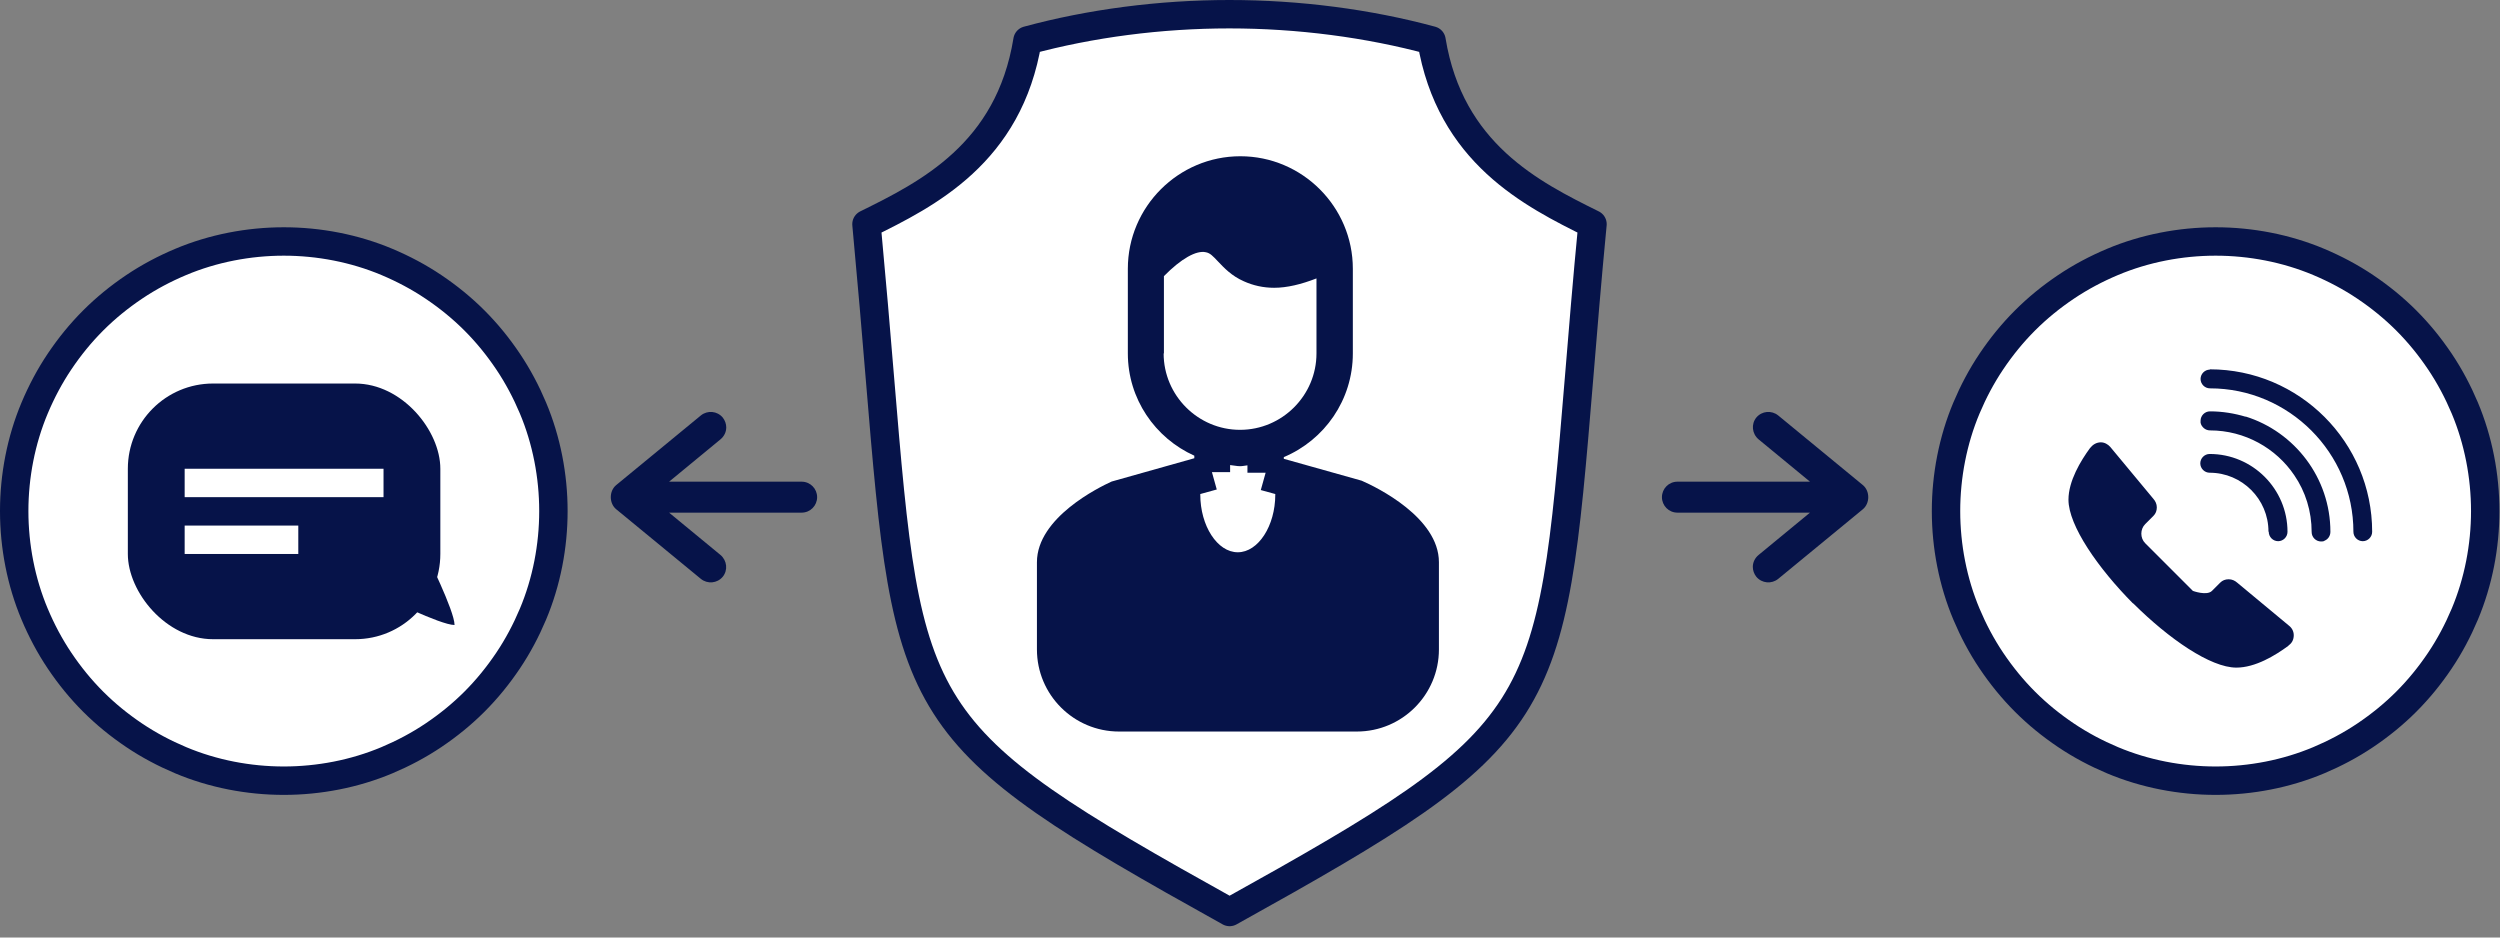
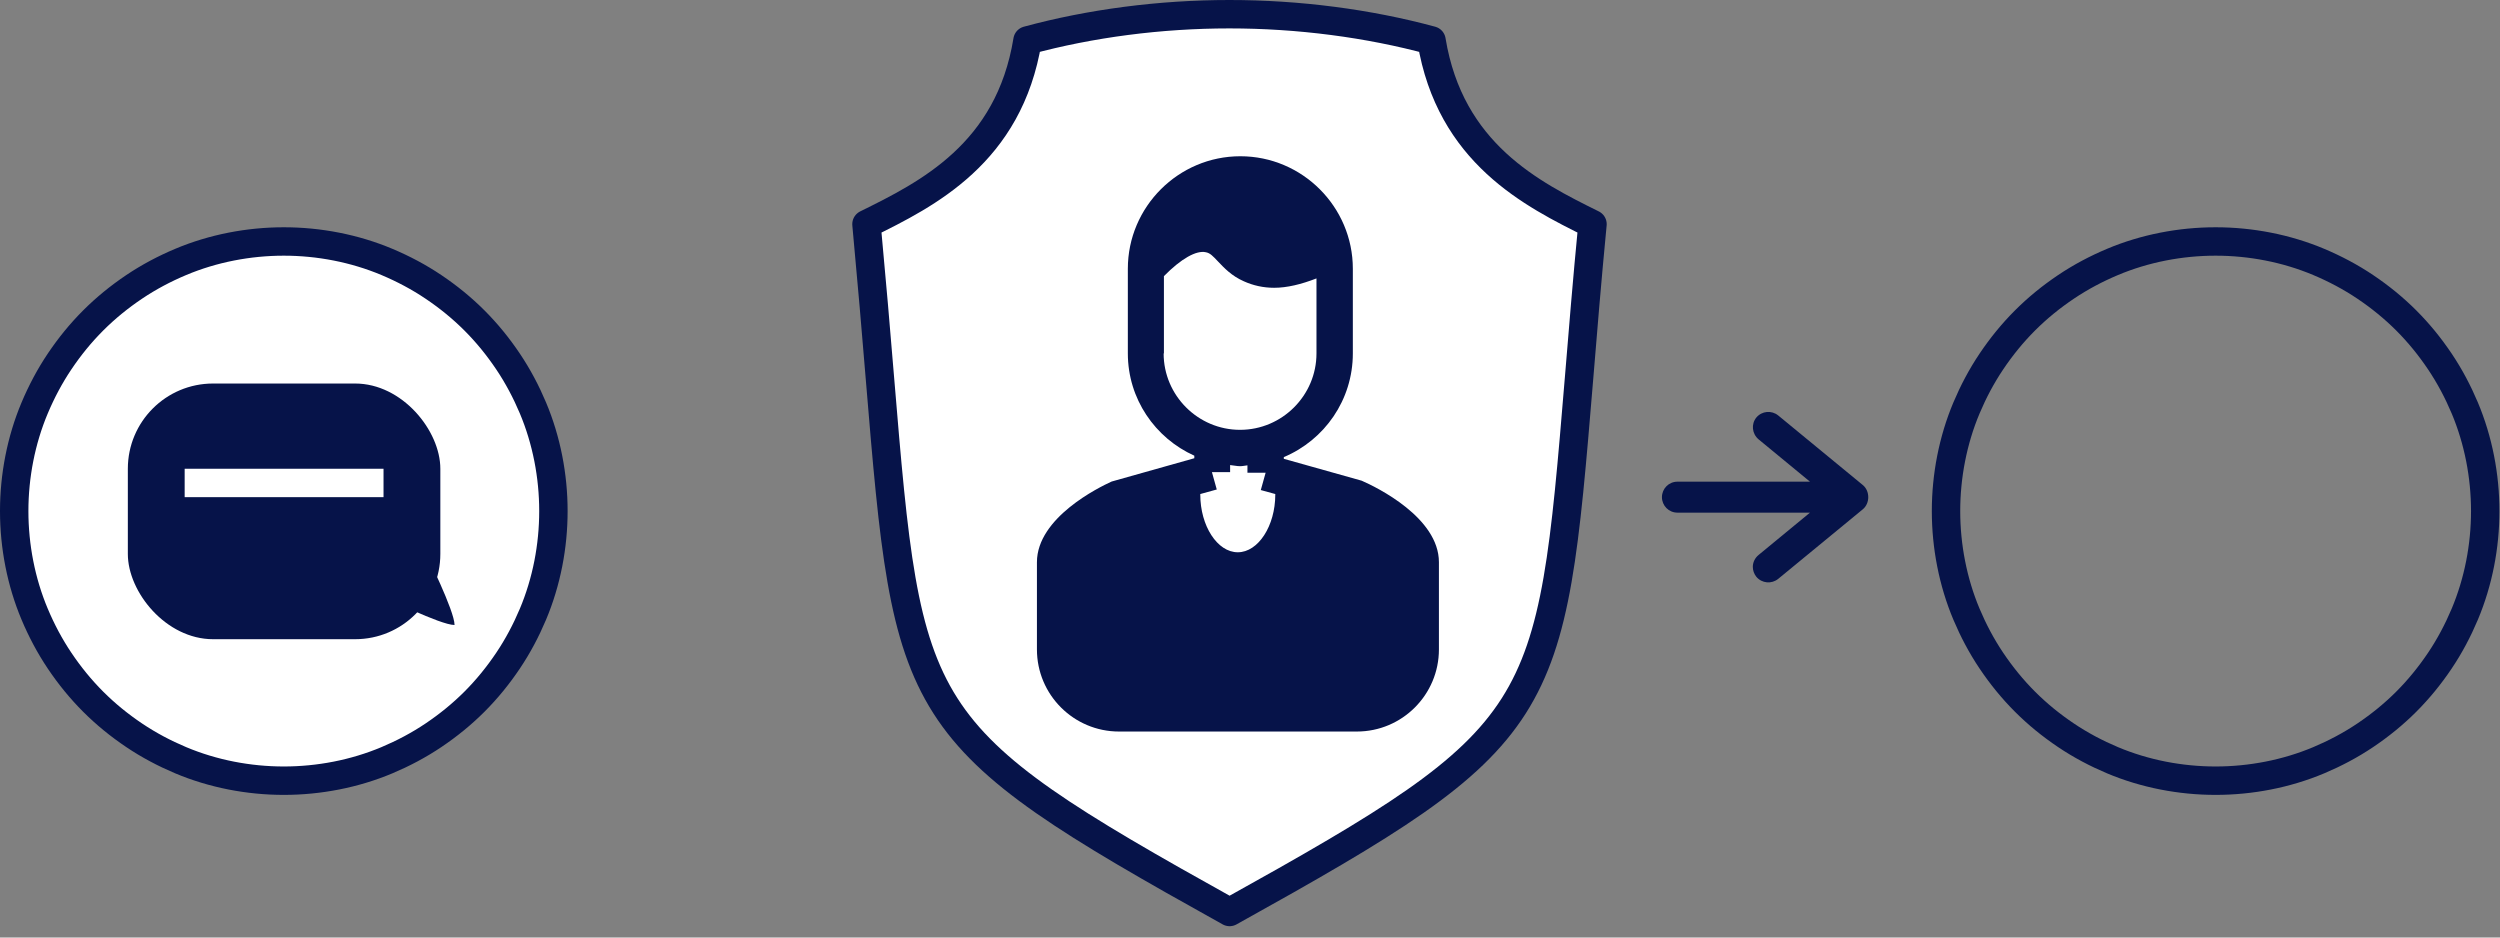
<svg xmlns="http://www.w3.org/2000/svg" width="88" height="33" viewBox="0 0 88 33" fill="none">
  <rect x="0" y="0" width="88" height="33" fill="#808080" stroke="none" />
-   <path d="M77.99 8.5C78.61 8.5 79.23 8.56 79.84 8.68C80.45 8.8 81.05 8.98 81.62 9.22C82.19 9.46 82.74 9.75 83.26 10.1C83.78 10.45 84.26 10.84 84.7 11.28C85.14 11.72 85.53 12.2 85.88 12.72C86.23 13.24 86.52 13.79 86.76 14.36C87 14.93 87.18 15.53 87.3 16.14C87.42 16.75 87.48 17.37 87.48 17.99C87.48 18.61 87.42 19.23 87.3 19.84C87.18 20.45 87 21.05 86.76 21.62C86.52 22.19 86.23 22.74 85.88 23.26C85.53 23.78 85.14 24.26 84.7 24.7C84.26 25.14 83.78 25.53 83.26 25.88C82.74 26.23 82.19 26.52 81.62 26.76C81.05 27 80.45 27.18 79.84 27.3C79.23 27.42 78.61 27.48 77.99 27.48C77.37 27.48 76.75 27.42 76.14 27.3C75.53 27.18 74.93 27 74.36 26.76C73.79 26.52 73.24 26.23 72.72 25.88C72.2 25.53 71.72 25.14 71.28 24.7C70.84 24.26 70.45 23.78 70.1 23.26C69.75 22.74 69.46 22.19 69.22 21.62C68.98 21.05 68.8 20.45 68.68 19.84C68.56 19.23 68.5 18.61 68.5 17.99C68.5 17.37 68.56 16.75 68.68 16.14C68.8 15.53 68.98 14.93 69.22 14.36C69.46 13.79 69.75 13.24 70.1 12.72C70.45 12.2 70.84 11.72 71.28 11.28C71.72 10.84 72.2 10.45 72.72 10.1C73.24 9.75 73.79 9.46 74.36 9.22C74.93 8.98 75.53 8.8 76.14 8.68C76.75 8.56 77.37 8.5 77.99 8.5Z" fill="white" />
-   <path d="M9.99 8.5C10.61 8.5 11.23 8.56 11.84 8.68C12.45 8.8 13.05 8.98 13.62 9.22C14.19 9.46 14.74 9.75 15.26 10.1C15.78 10.45 16.26 10.84 16.7 11.28C17.14 11.72 17.53 12.2 17.88 12.72C18.23 13.24 18.52 13.79 18.76 14.36C19 14.93 19.18 15.53 19.3 16.14C19.42 16.75 19.48 17.37 19.48 17.99C19.48 18.61 19.42 19.23 19.3 19.84C19.18 20.45 19 21.05 18.76 21.62C18.52 22.19 18.23 22.74 17.88 23.26C17.53 23.78 17.14 24.26 16.7 24.7C16.26 25.14 15.78 25.53 15.26 25.88C14.74 26.23 14.19 26.52 13.62 26.76C13.05 27 12.45 27.18 11.84 27.3C11.23 27.42 10.61 27.48 9.99 27.48C9.37 27.48 8.75 27.42 8.14 27.3C7.53 27.18 6.93 27 6.36 26.76C5.79 26.52 5.24 26.23 4.72 25.88C4.2 25.53 3.72 25.14 3.28 24.7C2.84 24.26 2.45 23.78 2.1 23.26C1.75 22.74 1.46 22.19 1.22 21.62C0.98 21.05 0.8 20.45 0.68 19.84C0.56 19.23 0.5 18.61 0.5 17.99C0.5 17.37 0.56 16.75 0.68 16.14C0.8 15.53 0.98 14.93 1.22 14.36C1.46 13.79 1.75 13.24 2.1 12.72C2.45 12.2 2.84 11.72 3.28 11.28C3.72 10.84 4.2 10.45 4.72 10.1C5.24 9.75 5.79 9.46 6.36 9.22C6.93 8.98 7.53 8.8 8.14 8.68C8.75 8.56 9.37 8.5 9.99 8.5Z" fill="white" />
+   <path d="M9.99 8.5C10.61 8.5 11.23 8.56 11.84 8.68C12.45 8.8 13.05 8.98 13.62 9.22C14.19 9.46 14.74 9.75 15.26 10.1C15.78 10.45 16.26 10.84 16.7 11.28C17.14 11.72 17.53 12.2 17.88 12.72C18.23 13.24 18.52 13.79 18.76 14.36C19 14.93 19.18 15.53 19.3 16.14C19.42 16.75 19.48 17.37 19.48 17.99C19.48 18.61 19.42 19.23 19.3 19.84C19.18 20.45 19 21.05 18.76 21.62C18.52 22.19 18.23 22.74 17.88 23.26C17.53 23.78 17.14 24.26 16.7 24.7C16.26 25.14 15.78 25.53 15.26 25.88C14.74 26.23 14.19 26.52 13.62 26.76C11.23 27.42 10.61 27.48 9.99 27.48C9.37 27.48 8.75 27.42 8.14 27.3C7.53 27.18 6.93 27 6.36 26.76C5.79 26.52 5.24 26.23 4.72 25.88C4.2 25.53 3.72 25.14 3.28 24.7C2.84 24.26 2.45 23.78 2.1 23.26C1.75 22.74 1.46 22.19 1.22 21.62C0.98 21.05 0.8 20.45 0.68 19.84C0.56 19.23 0.5 18.61 0.5 17.99C0.5 17.37 0.56 16.75 0.68 16.14C0.8 15.53 0.98 14.93 1.22 14.36C1.46 13.79 1.75 13.24 2.1 12.72C2.45 12.2 2.84 11.72 3.28 11.28C3.72 10.84 4.2 10.45 4.72 10.1C5.24 9.75 5.79 9.46 6.36 9.22C6.93 8.98 7.53 8.8 8.14 8.68C8.75 8.56 9.37 8.5 9.99 8.5Z" fill="white" />
  <path d="M77.99 8.5C78.61 8.5 79.23 8.56 79.84 8.68C80.45 8.8 81.05 8.98 81.62 9.22C82.19 9.46 82.74 9.75 83.26 10.1C83.78 10.45 84.26 10.84 84.7 11.28C85.14 11.72 85.53 12.2 85.88 12.72C86.23 13.24 86.52 13.79 86.76 14.36C87 14.93 87.18 15.53 87.3 16.14C87.42 16.75 87.48 17.37 87.48 17.99C87.48 18.61 87.42 19.23 87.3 19.84C87.18 20.45 87 21.05 86.76 21.62C86.52 22.19 86.23 22.74 85.88 23.26C85.53 23.78 85.14 24.26 84.7 24.7C84.26 25.14 83.78 25.53 83.26 25.88C82.74 26.23 82.19 26.52 81.62 26.76C81.05 27 80.45 27.18 79.84 27.3C79.23 27.42 78.61 27.48 77.99 27.48C77.37 27.48 76.75 27.42 76.14 27.3C75.53 27.18 74.93 27 74.36 26.76C73.79 26.52 73.24 26.23 72.72 25.88C72.2 25.53 71.72 25.14 71.28 24.7C70.84 24.26 70.45 23.78 70.1 23.26C69.75 22.74 69.46 22.19 69.22 21.62C68.98 21.05 68.8 20.45 68.68 19.84C68.56 19.23 68.5 18.61 68.5 17.99C68.5 17.37 68.56 16.75 68.68 16.14C68.8 15.53 68.98 14.93 69.22 14.36C69.46 13.79 69.75 13.24 70.1 12.72C70.45 12.2 70.84 11.72 71.28 11.28C71.72 10.84 72.2 10.45 72.72 10.1C73.24 9.75 73.79 9.46 74.36 9.22C74.93 8.98 75.53 8.8 76.14 8.68C76.75 8.56 77.37 8.5 77.99 8.5Z" stroke="#061349" />
  <path d="M9.99 8.5C10.61 8.5 11.23 8.56 11.84 8.68C12.45 8.8 13.05 8.98 13.62 9.22C14.19 9.46 14.74 9.75 15.26 10.1C15.78 10.45 16.26 10.84 16.7 11.28C17.14 11.72 17.53 12.2 17.88 12.72C18.23 13.24 18.52 13.79 18.76 14.36C19 14.93 19.18 15.53 19.3 16.14C19.42 16.75 19.48 17.37 19.48 17.99C19.48 18.61 19.42 19.23 19.3 19.84C19.18 20.45 19 21.05 18.76 21.62C18.52 22.19 18.23 22.74 17.88 23.26C17.53 23.78 17.14 24.26 16.7 24.7C16.26 25.14 15.78 25.53 15.26 25.88C14.74 26.23 14.19 26.52 13.62 26.76C13.05 27 12.45 27.18 11.84 27.3C11.23 27.42 10.61 27.48 9.99 27.48C9.37 27.48 8.75 27.42 8.14 27.3C7.53 27.18 6.93 27 6.36 26.76C5.79 26.52 5.24 26.23 4.72 25.88C4.2 25.53 3.72 25.14 3.28 24.7C2.84 24.26 2.45 23.78 2.1 23.26C1.75 22.74 1.46 22.19 1.22 21.62C0.98 21.05 0.8 20.45 0.68 19.84C0.56 19.23 0.5 18.61 0.5 17.99C0.5 17.37 0.56 16.75 0.68 16.14C0.8 15.53 0.98 14.93 1.22 14.36C1.46 13.79 1.75 13.24 2.1 12.72C2.45 12.2 2.84 11.72 3.28 11.28C3.72 10.84 4.2 10.45 4.72 10.1C5.24 9.75 5.79 9.46 6.36 9.22C6.93 8.98 7.53 8.8 8.14 8.68C8.75 8.56 9.37 8.5 9.99 8.5Z" stroke="#061349" />
  <path d="M55.584 13.296C54.589 25.279 54.545 25.846 43.282 32.102C32.019 25.838 31.968 25.272 30.972 13.296C30.841 11.705 30.689 9.917 30.5 7.89C32.636 6.836 35.521 5.405 36.168 1.423C38.392 0.82 40.84 0.5 43.275 0.5C45.709 0.5 48.165 0.82 50.389 1.423C51.042 5.398 53.927 6.836 56.056 7.89C55.86 9.917 55.715 11.705 55.584 13.296Z" fill="white" stroke="#061349" stroke-linecap="round" stroke-linejoin="round" />
  <path d="M47.93 16.92L45.19 16.15V16.09C46.62 15.49 47.62 14.08 47.62 12.44V9.46C47.62 7.28 45.84 5.5 43.66 5.5C41.48 5.5 39.7 7.28 39.7 9.46V12.44C39.7 14.04 40.66 15.42 42.04 16.04V16.13L39.13 16.95C38.69 17.15 36.5 18.22 36.5 19.79V22.86C36.5 24.46 37.8 25.75 39.39 25.75H47.76C49.36 25.75 50.65 24.45 50.65 22.86V19.79C50.65 18.22 48.46 17.15 47.93 16.92ZM44.89 17.41C44.89 18.51 44.29 19.44 43.57 19.44C42.85 19.44 42.25 18.51 42.25 17.41C42.25 17.41 42.25 17.4 42.25 17.39L42.83 17.23L42.66 16.62H43.3V16.37C43.42 16.38 43.53 16.41 43.65 16.41C43.74 16.41 43.82 16.39 43.91 16.38V16.64H44.55L44.38 17.25L44.89 17.39C44.89 17.39 44.89 17.4 44.89 17.41ZM40.97 12.44V9.72C41.57 9.11 42.11 8.8 42.45 8.88C42.6 8.91 42.69 9.01 42.88 9.21C43.09 9.43 43.35 9.71 43.78 9.9C44.11 10.05 44.47 10.13 44.85 10.13C45.3 10.13 45.8 10.01 46.34 9.8V12.44C46.34 13.92 45.13 15.13 43.65 15.13C42.17 15.13 40.96 13.92 40.96 12.44" fill="#061349" />
  <rect x="4.5" y="13.5" width="11" height="9" rx="3" fill="#061349" />
  <path d="M16 22C15.5 22 13.5 21 13.5 21L15 19.5C15 19.5 16 21.5 16 22Z" fill="#061349" />
  <line x1="6.5" y1="17" x2="13.5" y2="17" stroke="white" />
-   <line x1="6.5" y1="19" x2="10.5" y2="19" stroke="white" />
-   <path d="M25.44 14.697C25.52 14.798 25.564 14.922 25.564 15.045C25.564 15.205 25.491 15.357 25.36 15.466L23.552 16.955L28.218 16.955C28.523 16.955 28.763 17.202 28.763 17.5C28.763 17.798 28.523 18.045 28.218 18.045L23.552 18.045L25.36 19.534C25.593 19.73 25.629 20.071 25.44 20.303C25.244 20.536 24.903 20.565 24.67 20.376L21.685 17.921C21.438 17.711 21.438 17.289 21.685 17.079L24.67 14.624C24.903 14.435 25.244 14.464 25.44 14.697Z" fill="#061349" />
  <path d="M61.823 20.303C61.743 20.202 61.699 20.078 61.699 19.955C61.699 19.795 61.772 19.642 61.903 19.534L63.711 18.045L59.045 18.045C58.74 18.045 58.5 17.798 58.5 17.5C58.5 17.202 58.74 16.955 59.045 16.955L63.711 16.955L61.903 15.466C61.67 15.27 61.634 14.929 61.823 14.697C62.019 14.464 62.36 14.435 62.593 14.624L65.578 17.079C65.824 17.289 65.824 17.711 65.578 17.921L62.593 20.376C62.36 20.565 62.019 20.536 61.823 20.303Z" fill="#061349" />
-   <path d="M79.86 18.72C79.86 18.9 80.01 19.05 80.19 19.05C80.37 19.05 80.52 18.9 80.52 18.72C80.52 17.21 79.29 15.98 77.78 15.98C77.6 15.98 77.45 16.13 77.45 16.31C77.45 16.49 77.6 16.64 77.78 16.64C78.92 16.64 79.85 17.57 79.85 18.71M77.79 13.01C77.61 13.01 77.46 13.16 77.46 13.34C77.46 13.52 77.61 13.67 77.79 13.67C80.57 13.67 82.84 15.94 82.84 18.72C82.84 18.9 82.99 19.05 83.17 19.05C83.35 19.05 83.5 18.9 83.5 18.72C83.5 15.57 80.94 13 77.78 13M75.1 21.25C76.35 22.49 77.81 23.5 78.72 23.5C79.39 23.5 80.09 23.07 80.54 22.74L80.57 22.71C80.68 22.63 80.74 22.51 80.74 22.36C80.74 22.23 80.68 22.11 80.58 22.03L78.75 20.51C78.67 20.44 78.57 20.39 78.45 20.39C78.33 20.39 78.23 20.43 78.15 20.51L77.86 20.8C77.68 20.98 77.19 20.8 77.19 20.8L76.35 19.96L75.51 19.12C75.33 18.94 75.33 18.63 75.51 18.45L75.8 18.16C75.88 18.08 75.92 17.98 75.92 17.86C75.92 17.74 75.87 17.64 75.8 17.56L74.28 15.73C74.2 15.64 74.08 15.57 73.95 15.57C73.81 15.57 73.68 15.64 73.6 15.74L73.57 15.77C73.24 16.22 72.81 16.93 72.81 17.59C72.81 18.5 73.85 20 75.09 21.25L75.06 21.22M79.05 14.67C78.65 14.55 78.23 14.48 77.79 14.48C77.61 14.48 77.46 14.63 77.46 14.81C77.46 14.83 77.46 14.86 77.46 14.88C77.49 15.03 77.63 15.15 77.79 15.15C79.02 15.15 80.12 15.78 80.76 16.73C81.15 17.3 81.37 17.99 81.37 18.73C81.37 18.91 81.52 19.06 81.7 19.06C81.75 19.06 81.79 19.06 81.83 19.03C81.95 18.98 82.03 18.86 82.03 18.72C82.03 16.82 80.77 15.2 79.04 14.66" fill="#061349" />
</svg>